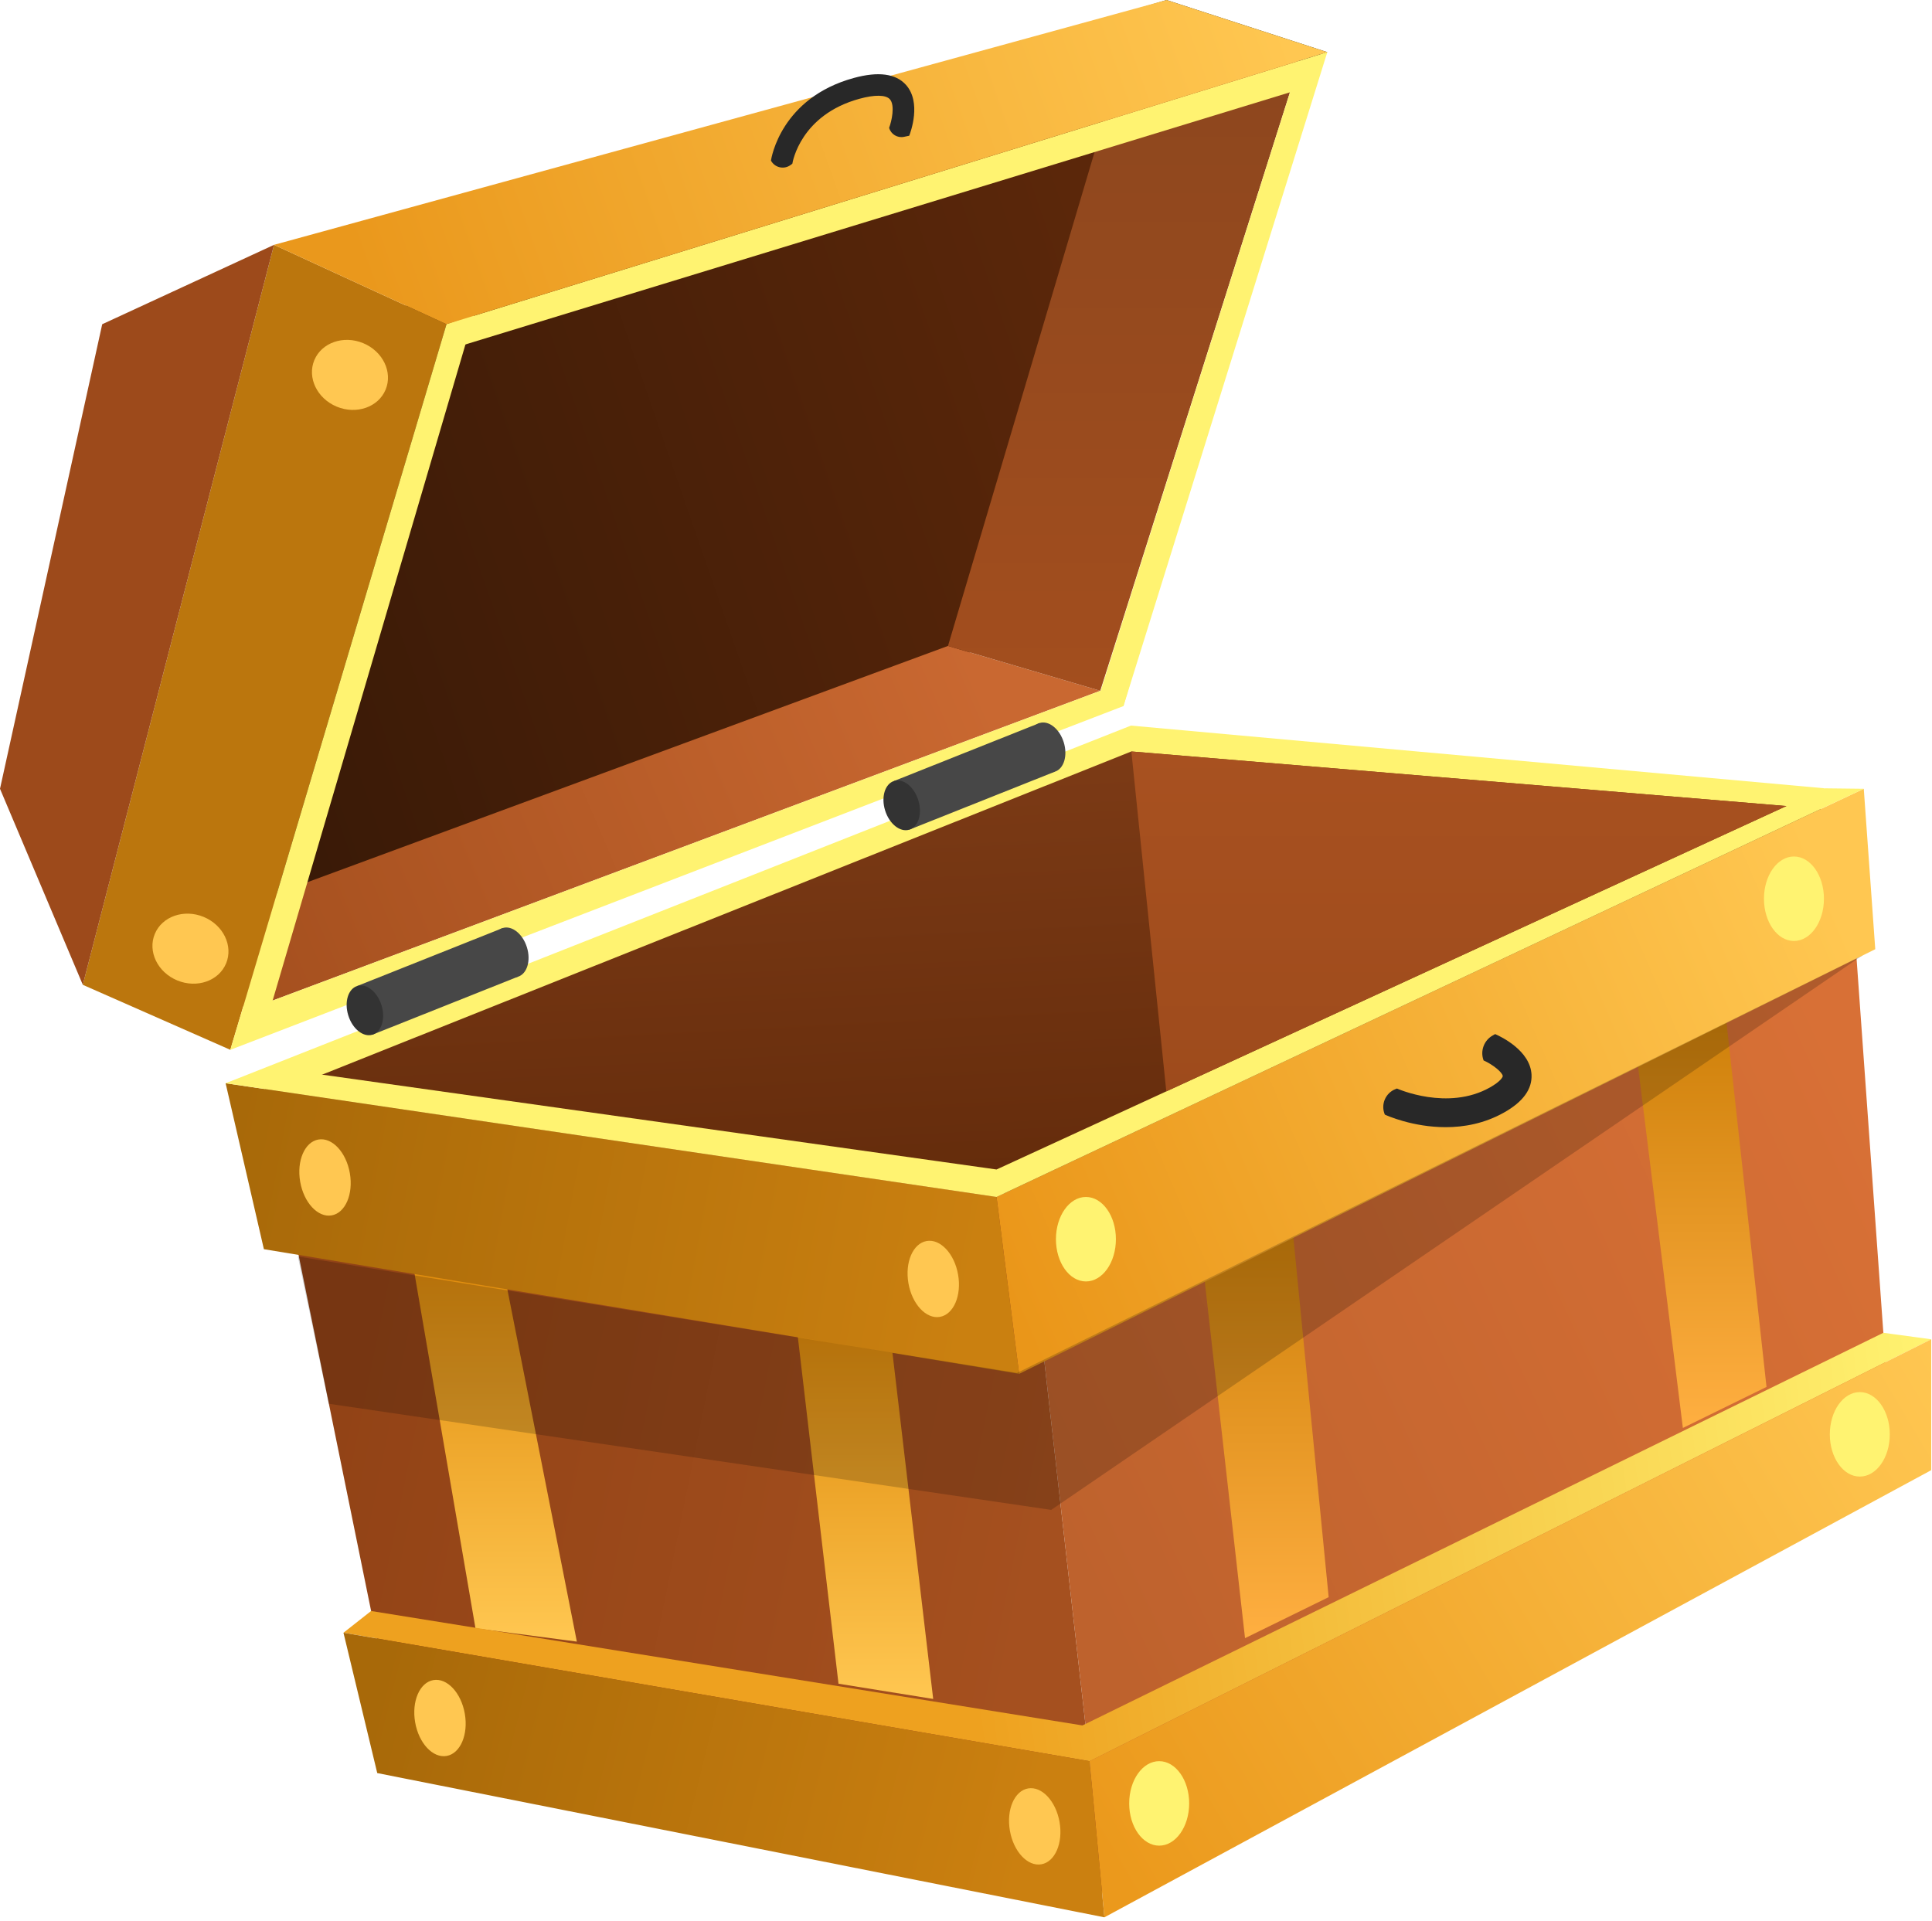
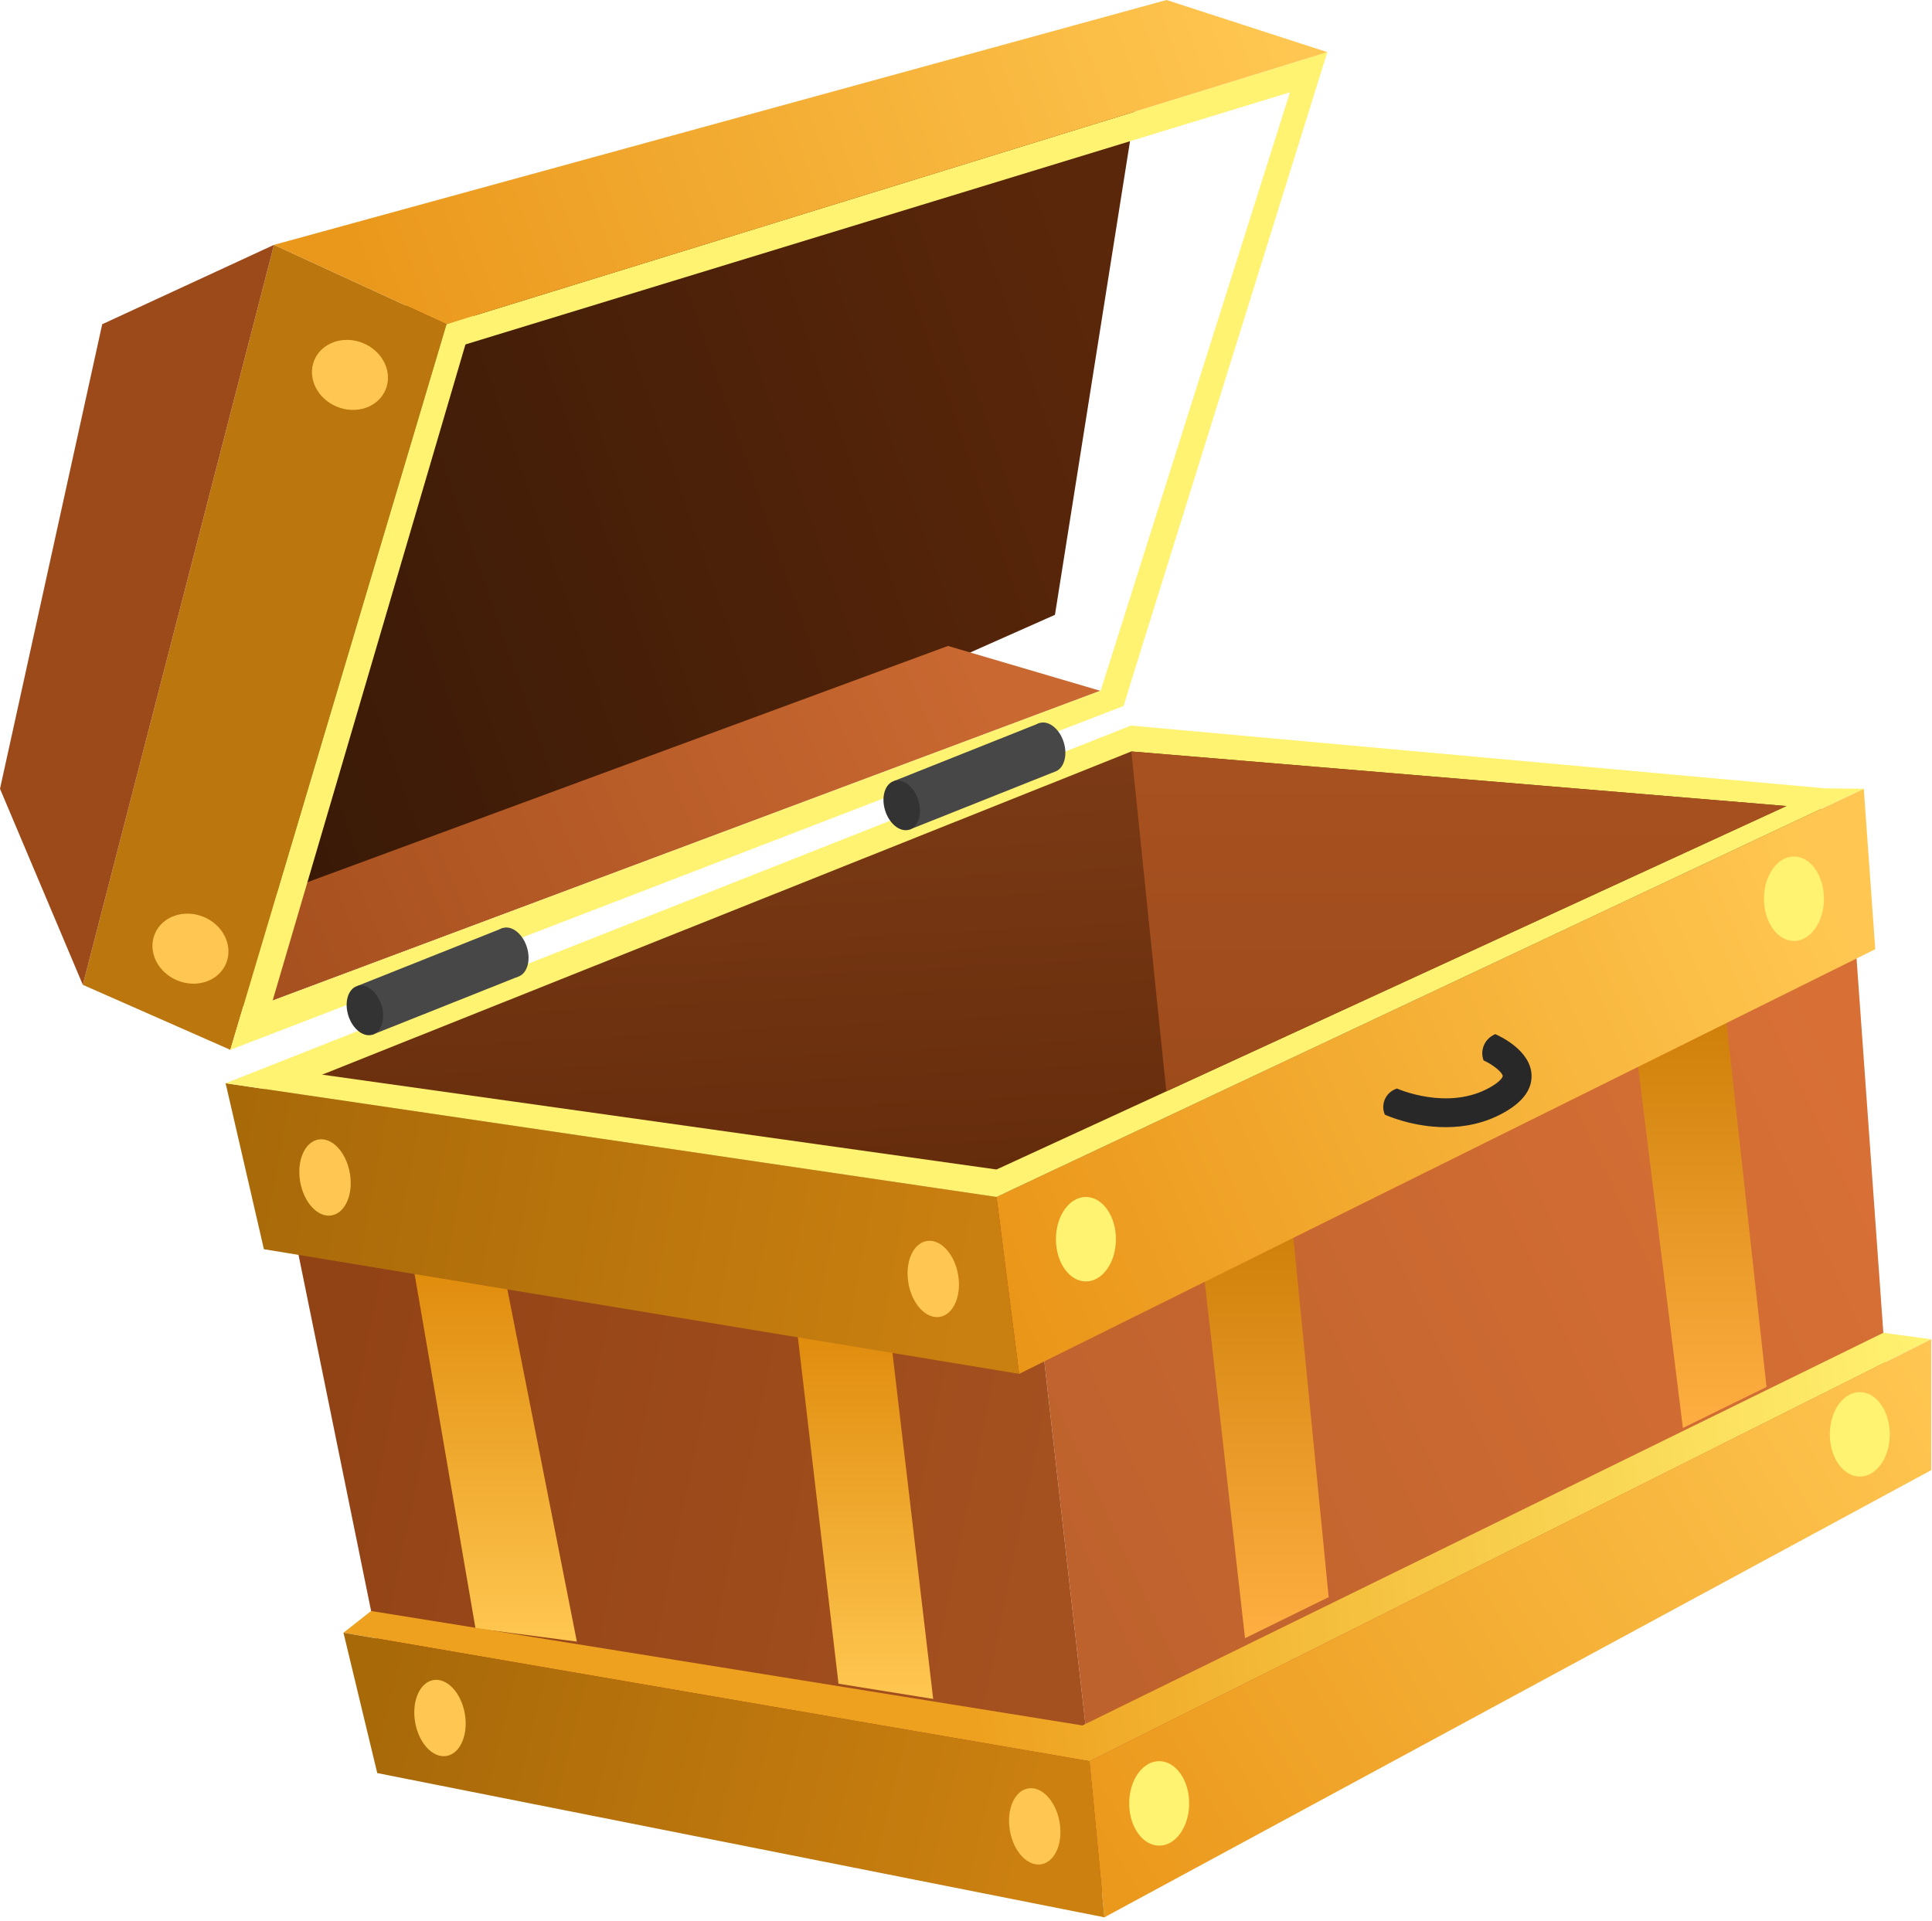
<svg xmlns="http://www.w3.org/2000/svg" fill="none" height="100%" overflow="visible" preserveAspectRatio="none" style="display: block;" viewBox="0 0 178 177" width="100%">
  <g id="Group 2699646">
    <path d="M170.079 74.753L174.426 135.495L101.752 174.339L94.504 110.29L170.079 74.753Z" fill="url(#paint0_linear_0_1093)" id="Vector" />
    <path d="M94.504 110.29L24.313 99.959L36.942 161.94L101.752 174.339L94.504 110.29Z" fill="url(#paint1_linear_0_1093)" id="Vector_2" />
    <g filter="url(#filter0_d_0_1093)" id="Vector_3">
      <path d="M80.788 124.546L84.553 156.542L75.829 155.139L72.059 122.984L80.788 124.546Z" fill="url(#paint2_linear_0_1093)" />
    </g>
    <g filter="url(#filter1_d_0_1093)" id="Vector_4">
      <path d="M36.734 117.155L45.274 118.564L51.723 151.26L42.383 150.034L36.734 117.155Z" fill="url(#paint3_linear_0_1093)" />
    </g>
    <g filter="url(#filter2_d_0_1093)" id="Vector_5">
      <path d="M112.348 117.436L116.131 150.942L123.837 147.163L120.523 113.38L112.348 117.436Z" fill="url(#paint4_linear_0_1093)" />
    </g>
    <g filter="url(#filter3_d_0_1093)" id="Vector_6">
      <path d="M152.084 96.173L156.471 131.573L164.177 127.793L160.26 92.118L152.084 96.173Z" fill="url(#paint5_linear_0_1093)" />
    </g>
    <path d="M170.079 74.753L104.235 68.555L24.313 99.959L94.504 110.289L170.079 74.753Z" fill="url(#paint6_linear_0_1093)" id="Vector_7" />
    <path d="M171.714 72.68L172.772 87.461L93.897 126.589L91.814 110.29L171.714 72.68Z" fill="url(#paint7_linear_0_1093)" id="Vector_8" />
    <path d="M93.897 126.589L24.313 115.102L20.787 99.812L91.814 110.289L93.897 126.589Z" fill="url(#paint8_linear_0_1093)" id="Vector_9" />
    <path d="M20.787 99.813L24.988 98.359L91.814 107.758L168.128 72.637L171.715 72.679L91.814 110.29L20.787 99.813Z" fill="#FFF371" id="Vector_10" />
    <path d="M168.128 72.638L104.196 66.857L20.787 99.813L27.045 100.072L104.235 69.24L165.421 74.338L168.128 72.638Z" fill="#FFF371" id="Vector_11" />
    <path d="M104.235 69.24L107.454 100.562L164.586 74.27L104.235 69.24Z" fill="url(#paint9_linear_0_1093)" id="Vector_12" />
    <path d="M34.19 148.439L31.645 150.442L100.386 162.278L177.926 123.403L173.519 122.805L99.73 158.984L34.19 148.439Z" fill="url(#paint10_linear_0_1093)" id="Vector_13" />
    <path d="M177.926 123.404V135.464L101.751 176.664L100.385 162.278L177.926 123.404Z" fill="url(#paint11_linear_0_1093)" id="Vector_14" />
    <path d="M100.386 162.278L31.645 150.443L34.757 163.373L101.751 176.664L100.386 162.278Z" fill="url(#paint12_linear_0_1093)" id="Vector_15" />
    <path d="M104.786 8.743L34.602 28.967L23.399 89.422L97.196 56.651L104.786 8.743Z" fill="url(#paint13_linear_0_1093)" id="Vector_16" />
    <path d="M87.34 59.518L11.456 87.509L22.949 93.003L101.37 63.651L87.34 59.518Z" fill="url(#paint14_linear_0_1093)" id="Vector_17" />
    <g id="Group">
      <path d="M41.137 29.875L21.22 96.731L7.63 90.743L25.245 22.559L41.137 29.875Z" fill="#BB760D" id="Vector_18" />
      <path d="M21.22 96.731L24.313 94.933L43.696 28.968L41.137 29.875L21.22 96.731Z" fill="#FFF371" id="Vector_19" />
    </g>
    <g id="Group_2">
-       <path d="M119.731 5.715L101.371 63.651L87.341 59.518L104.76 0.815L119.731 5.715Z" fill="url(#paint15_linear_0_1093)" id="Vector_20" />
      <path d="M100.826 65.478L103.507 65.058L122.288 4.804L119.731 5.714L100.826 65.478Z" fill="#FFF371" id="Vector_21" />
-       <path d="M122.288 4.804L107.476 0L104.76 0.815L119.731 5.714L122.288 4.804Z" fill="#282828" id="Vector_22" />
    </g>
    <path d="M21.22 96.732L103.507 65.058L104.235 62.58L22.949 93.003L21.22 96.732Z" fill="#FFF371" id="Vector_23" />
    <path d="M41.136 29.875L122.287 4.804L120.605 7.968L41.752 32.082L41.136 29.875Z" fill="#FFF371" id="Vector_24" />
    <path d="M107.476 0L25.244 22.56L41.136 29.875L122.287 4.805L107.476 0Z" fill="url(#paint16_linear_0_1093)" id="Vector_25" />
    <path d="M7.631 90.743L7.95952e-05 72.679L9.417 29.875L25.245 22.56L7.631 90.743Z" fill="#9D4A1B" id="Vector_26" />
    <g id="Group_3">
      <path d="M47.717 89.999C48.561 89.737 48.932 88.519 48.545 87.28C48.159 86.041 47.161 85.248 46.317 85.51C45.473 85.772 45.102 86.989 45.489 88.229C45.875 89.468 46.873 90.261 47.717 89.999Z" fill="#474747" id="Vector_27" />
      <path d="M32.917 90.849L46.317 85.51L47.716 89.996L34.316 95.335L32.917 90.849Z" fill="#474747" id="Vector_28" />
      <path d="M34.318 95.337C35.162 95.075 35.532 93.858 35.146 92.618C34.76 91.379 33.762 90.587 32.918 90.849C32.074 91.111 31.703 92.328 32.09 93.567C32.476 94.807 33.474 95.599 34.318 95.337Z" fill="#333333" id="Vector_29" />
    </g>
    <g id="Group_4">
      <path d="M97.175 71.109C98.019 70.847 98.39 69.63 98.004 68.39C97.617 67.151 96.62 66.358 95.776 66.62C94.932 66.882 94.561 68.1 94.947 69.339C95.333 70.578 96.331 71.371 97.175 71.109Z" fill="#474747" id="Vector_30" />
      <path d="M82.377 71.959L95.777 66.62L97.176 71.108L83.776 76.447L82.377 71.959Z" fill="#474747" id="Vector_31" />
      <path d="M83.776 76.447C84.62 76.185 84.991 74.968 84.604 73.729C84.218 72.489 83.221 71.697 82.376 71.959C81.532 72.221 81.162 73.438 81.548 74.677C81.934 75.917 82.932 76.709 83.776 76.447Z" fill="#333333" id="Vector_32" />
    </g>
    <g filter="url(#filter4_d_0_1093)" id="Vector_33">
      <path d="M101.473 118.074C102.998 118.074 104.235 116.331 104.235 114.182C104.235 112.032 102.998 110.29 101.473 110.29C99.947 110.29 98.71 112.032 98.71 114.182C98.71 116.331 99.947 118.074 101.473 118.074Z" fill="#FFF371" />
    </g>
    <g filter="url(#filter5_d_0_1093)" id="Vector_34">
      <path d="M108.222 170.06C109.748 170.06 110.985 168.317 110.985 166.168C110.985 164.018 109.748 162.276 108.222 162.276C106.696 162.276 105.459 164.018 105.459 166.168C105.459 168.317 106.696 170.06 108.222 170.06Z" fill="#FFF371" />
    </g>
    <g filter="url(#filter6_d_0_1093)" id="Vector_35">
      <path d="M166.705 86.703C168.231 86.703 169.468 84.961 169.468 82.811C169.468 80.662 168.231 78.919 166.705 78.919C165.179 78.919 163.942 80.662 163.942 82.811C163.942 84.961 165.179 86.703 166.705 86.703Z" fill="#FFF371" />
    </g>
    <g filter="url(#filter7_d_0_1093)" id="Vector_36">
      <path d="M172.772 136.054C174.298 136.054 175.535 134.312 175.535 132.162C175.535 130.013 174.298 128.27 172.772 128.27C171.246 128.27 170.01 130.013 170.01 132.162C170.01 134.312 171.246 136.054 172.772 136.054Z" fill="#FFF371" />
    </g>
    <g filter="url(#filter8_d_0_1093)" id="Vector_37">
      <path d="M29.13 111.987C30.394 111.768 31.145 110.025 30.808 108.095C30.472 106.165 29.175 104.778 27.911 104.997C26.648 105.216 25.896 106.959 26.233 108.889C26.57 110.819 27.867 112.206 29.13 111.987Z" fill="#FFC751" />
    </g>
    <g filter="url(#filter9_d_0_1093)" id="Vector_38">
      <path d="M39.722 161.795C40.985 161.576 41.737 159.833 41.4 157.903C41.064 155.973 39.767 154.586 38.503 154.805C37.239 155.025 36.488 156.767 36.825 158.697C37.161 160.628 38.458 162.014 39.722 161.795Z" fill="#FFC751" />
    </g>
    <g filter="url(#filter10_d_0_1093)" id="Vector_39">
      <path d="M94.517 171.778C95.781 171.559 96.532 169.816 96.195 167.886C95.859 165.956 94.562 164.569 93.298 164.788C92.035 165.008 91.283 166.75 91.62 168.68C91.956 170.611 93.254 171.997 94.517 171.778Z" fill="#FFC751" />
    </g>
    <g filter="url(#filter11_d_0_1093)" id="Vector_40">
      <path d="M85.169 121.339C86.433 121.12 87.184 119.377 86.848 117.447C86.511 115.517 85.214 114.13 83.951 114.349C82.687 114.568 81.936 116.311 82.272 118.241C82.609 120.171 83.906 121.558 85.169 121.339Z" fill="#FFC751" />
    </g>
    <g filter="url(#filter12_d_0_1093)" id="Vector_41">
      <path d="M34.103 35.191C34.775 33.575 33.849 31.657 32.036 30.906C30.222 30.155 28.207 30.857 27.535 32.473C26.864 34.089 27.789 36.007 29.603 36.758C31.417 37.508 33.431 36.807 34.103 35.191Z" fill="#FFC751" />
    </g>
    <g filter="url(#filter13_d_0_1093)" id="Vector_42">
      <path d="M19.407 88.058C20.079 86.443 19.153 84.524 17.34 83.773C15.526 83.023 13.511 83.724 12.839 85.34C12.168 86.956 13.093 88.874 14.907 89.625C16.721 90.376 18.735 89.674 19.407 88.058Z" fill="#FFC751" />
    </g>
    <g filter="url(#filter14_d_0_1093)" id="Vector_43">
      <path d="M128.703 97.448C128.749 97.47 133.391 99.539 137.272 97.35C138.266 96.789 138.454 96.383 138.452 96.305C138.436 95.97 137.546 95.241 136.687 94.861C136.357 93.986 136.723 93.001 137.544 92.55L137.754 92.433C138.294 92.668 140.991 93.955 141.103 96.169C141.172 97.501 140.322 98.674 138.578 99.656C136.767 100.677 134.881 101.01 133.194 101.01C130.146 101.01 127.742 99.924 127.589 99.853C127.193 98.934 127.636 97.869 128.57 97.501L128.705 97.448" fill="#282828" />
    </g>
-     <path d="M73 15.086L72.827 15.212C72.225 15.645 71.377 15.449 71.03 14.795C71.065 14.561 71.948 9.028 78.658 7.185C80.914 6.567 82.53 6.779 83.464 7.815C84.918 9.43 83.891 12.197 83.769 12.507L83.289 12.608C82.685 12.736 82.085 12.374 81.917 11.78C82.147 11.188 82.483 9.695 81.983 9.142C81.611 8.732 80.591 8.716 79.187 9.1C73.768 10.587 73.029 14.903 73 15.086Z" fill="#282828" id="Vector_44" />
-     <path d="M96.85 139.123L171.617 88.017L93.695 126.504L27.446 115.778L30.285 129.344L96.85 139.123Z" fill="black" fill-opacity="0.19" id="Vector 578" />
  </g>
  <defs>
    <filter color-interpolation-filters="sRGB" filterUnits="userSpaceOnUse" height="33.557" id="filter0_d_0_1093" width="13.918" x="72.059" y="122.984">
      <feFlood flood-opacity="0" result="BackgroundImageFix" />
      <feColorMatrix in="SourceAlpha" result="hardAlpha" type="matrix" values="0 0 0 0 0 0 0 0 0 0 0 0 0 0 0 0 0 0 127 0" />
      <feOffset dx="1.424" />
      <feComposite in2="hardAlpha" operator="out" />
      <feColorMatrix type="matrix" values="0 0 0 0 0 0 0 0 0 0 0 0 0 0 0 0 0 0 0.25 0" />
      <feBlend in2="BackgroundImageFix" mode="normal" result="effect1_dropShadow_0_1093" />
      <feBlend in="SourceGraphic" in2="effect1_dropShadow_0_1093" mode="normal" result="shape" />
    </filter>
    <filter color-interpolation-filters="sRGB" filterUnits="userSpaceOnUse" height="34.105" id="filter1_d_0_1093" width="16.413" x="36.734" y="117.155">
      <feFlood flood-opacity="0" result="BackgroundImageFix" />
      <feColorMatrix in="SourceAlpha" result="hardAlpha" type="matrix" values="0 0 0 0 0 0 0 0 0 0 0 0 0 0 0 0 0 0 127 0" />
      <feOffset dx="1.424" />
      <feComposite in2="hardAlpha" operator="out" />
      <feColorMatrix type="matrix" values="0 0 0 0 0 0 0 0 0 0 0 0 0 0 0 0 0 0 0.25 0" />
      <feBlend in2="BackgroundImageFix" mode="normal" result="effect1_dropShadow_0_1093" />
      <feBlend in="SourceGraphic" in2="effect1_dropShadow_0_1093" mode="normal" result="shape" />
    </filter>
    <filter color-interpolation-filters="sRGB" filterUnits="userSpaceOnUse" height="37.562" id="filter2_d_0_1093" width="12.913" x="110.924" y="113.38">
      <feFlood flood-opacity="0" result="BackgroundImageFix" />
      <feColorMatrix in="SourceAlpha" result="hardAlpha" type="matrix" values="0 0 0 0 0 0 0 0 0 0 0 0 0 0 0 0 0 0 127 0" />
      <feOffset dx="-1.424" />
      <feComposite in2="hardAlpha" operator="out" />
      <feColorMatrix type="matrix" values="0 0 0 0 0 0 0 0 0 0 0 0 0 0 0 0 0 0 0.25 0" />
      <feBlend in2="BackgroundImageFix" mode="normal" result="effect1_dropShadow_0_1093" />
      <feBlend in="SourceGraphic" in2="effect1_dropShadow_0_1093" mode="normal" result="shape" />
    </filter>
    <filter color-interpolation-filters="sRGB" filterUnits="userSpaceOnUse" height="39.455" id="filter3_d_0_1093" width="13.517" x="150.66" y="92.118">
      <feFlood flood-opacity="0" result="BackgroundImageFix" />
      <feColorMatrix in="SourceAlpha" result="hardAlpha" type="matrix" values="0 0 0 0 0 0 0 0 0 0 0 0 0 0 0 0 0 0 127 0" />
      <feOffset dx="-1.424" />
      <feComposite in2="hardAlpha" operator="out" />
      <feColorMatrix type="matrix" values="0 0 0 0 0 0 0 0 0 0 0 0 0 0 0 0 0 0 0.25 0" />
      <feBlend in2="BackgroundImageFix" mode="normal" result="effect1_dropShadow_0_1093" />
      <feBlend in="SourceGraphic" in2="effect1_dropShadow_0_1093" mode="normal" result="shape" />
    </filter>
    <filter color-interpolation-filters="sRGB" filterUnits="userSpaceOnUse" height="7.784" id="filter4_d_0_1093" width="6.95" x="97.286" y="110.29">
      <feFlood flood-opacity="0" result="BackgroundImageFix" />
      <feColorMatrix in="SourceAlpha" result="hardAlpha" type="matrix" values="0 0 0 0 0 0 0 0 0 0 0 0 0 0 0 0 0 0 127 0" />
      <feOffset dx="-1.424" />
      <feComposite in2="hardAlpha" operator="out" />
      <feColorMatrix type="matrix" values="0 0 0 0 0 0 0 0 0 0 0 0 0 0 0 0 0 0 0.25 0" />
      <feBlend in2="BackgroundImageFix" mode="normal" result="effect1_dropShadow_0_1093" />
      <feBlend in="SourceGraphic" in2="effect1_dropShadow_0_1093" mode="normal" result="shape" />
    </filter>
    <filter color-interpolation-filters="sRGB" filterUnits="userSpaceOnUse" height="7.784" id="filter5_d_0_1093" width="6.95" x="104.035" y="162.276">
      <feFlood flood-opacity="0" result="BackgroundImageFix" />
      <feColorMatrix in="SourceAlpha" result="hardAlpha" type="matrix" values="0 0 0 0 0 0 0 0 0 0 0 0 0 0 0 0 0 0 127 0" />
      <feOffset dx="-1.424" />
      <feComposite in2="hardAlpha" operator="out" />
      <feColorMatrix type="matrix" values="0 0 0 0 0 0 0 0 0 0 0 0 0 0 0 0 0 0 0.25 0" />
      <feBlend in2="BackgroundImageFix" mode="normal" result="effect1_dropShadow_0_1093" />
      <feBlend in="SourceGraphic" in2="effect1_dropShadow_0_1093" mode="normal" result="shape" />
    </filter>
    <filter color-interpolation-filters="sRGB" filterUnits="userSpaceOnUse" height="7.784" id="filter6_d_0_1093" width="6.95" x="162.518" y="78.919">
      <feFlood flood-opacity="0" result="BackgroundImageFix" />
      <feColorMatrix in="SourceAlpha" result="hardAlpha" type="matrix" values="0 0 0 0 0 0 0 0 0 0 0 0 0 0 0 0 0 0 127 0" />
      <feOffset dx="-1.424" />
      <feComposite in2="hardAlpha" operator="out" />
      <feColorMatrix type="matrix" values="0 0 0 0 0 0 0 0 0 0 0 0 0 0 0 0 0 0 0.25 0" />
      <feBlend in2="BackgroundImageFix" mode="normal" result="effect1_dropShadow_0_1093" />
      <feBlend in="SourceGraphic" in2="effect1_dropShadow_0_1093" mode="normal" result="shape" />
    </filter>
    <filter color-interpolation-filters="sRGB" filterUnits="userSpaceOnUse" height="7.784" id="filter7_d_0_1093" width="6.95" x="168.585" y="128.27">
      <feFlood flood-opacity="0" result="BackgroundImageFix" />
      <feColorMatrix in="SourceAlpha" result="hardAlpha" type="matrix" values="0 0 0 0 0 0 0 0 0 0 0 0 0 0 0 0 0 0 127 0" />
      <feOffset dx="-1.424" />
      <feComposite in2="hardAlpha" operator="out" />
      <feColorMatrix type="matrix" values="0 0 0 0 0 0 0 0 0 0 0 0 0 0 0 0 0 0 0.25 0" />
      <feBlend in2="BackgroundImageFix" mode="normal" result="effect1_dropShadow_0_1093" />
      <feBlend in="SourceGraphic" in2="effect1_dropShadow_0_1093" mode="normal" result="shape" />
    </filter>
    <filter color-interpolation-filters="sRGB" filterUnits="userSpaceOnUse" height="7.036" id="filter8_d_0_1093" width="6.161" x="26.152" y="104.974">
      <feFlood flood-opacity="0" result="BackgroundImageFix" />
      <feColorMatrix in="SourceAlpha" result="hardAlpha" type="matrix" values="0 0 0 0 0 0 0 0 0 0 0 0 0 0 0 0 0 0 127 0" />
      <feOffset dx="1.424" />
      <feComposite in2="hardAlpha" operator="out" />
      <feColorMatrix type="matrix" values="0 0 0 0 0 0 0 0 0 0 0 0 0 0 0 0 0 0 0.25 0" />
      <feBlend in2="BackgroundImageFix" mode="normal" result="effect1_dropShadow_0_1093" />
      <feBlend in="SourceGraphic" in2="effect1_dropShadow_0_1093" mode="normal" result="shape" />
    </filter>
    <filter color-interpolation-filters="sRGB" filterUnits="userSpaceOnUse" height="7.036" id="filter9_d_0_1093" width="6.161" x="36.744" y="154.782">
      <feFlood flood-opacity="0" result="BackgroundImageFix" />
      <feColorMatrix in="SourceAlpha" result="hardAlpha" type="matrix" values="0 0 0 0 0 0 0 0 0 0 0 0 0 0 0 0 0 0 127 0" />
      <feOffset dx="1.424" />
      <feComposite in2="hardAlpha" operator="out" />
      <feColorMatrix type="matrix" values="0 0 0 0 0 0 0 0 0 0 0 0 0 0 0 0 0 0 0.25 0" />
      <feBlend in2="BackgroundImageFix" mode="normal" result="effect1_dropShadow_0_1093" />
      <feBlend in="SourceGraphic" in2="effect1_dropShadow_0_1093" mode="normal" result="shape" />
    </filter>
    <filter color-interpolation-filters="sRGB" filterUnits="userSpaceOnUse" height="7.036" id="filter10_d_0_1093" width="6.161" x="91.54" y="164.765">
      <feFlood flood-opacity="0" result="BackgroundImageFix" />
      <feColorMatrix in="SourceAlpha" result="hardAlpha" type="matrix" values="0 0 0 0 0 0 0 0 0 0 0 0 0 0 0 0 0 0 127 0" />
      <feOffset dx="1.424" />
      <feComposite in2="hardAlpha" operator="out" />
      <feColorMatrix type="matrix" values="0 0 0 0 0 0 0 0 0 0 0 0 0 0 0 0 0 0 0.25 0" />
      <feBlend in2="BackgroundImageFix" mode="normal" result="effect1_dropShadow_0_1093" />
      <feBlend in="SourceGraphic" in2="effect1_dropShadow_0_1093" mode="normal" result="shape" />
    </filter>
    <filter color-interpolation-filters="sRGB" filterUnits="userSpaceOnUse" height="7.036" id="filter11_d_0_1093" width="6.161" x="82.192" y="114.326">
      <feFlood flood-opacity="0" result="BackgroundImageFix" />
      <feColorMatrix in="SourceAlpha" result="hardAlpha" type="matrix" values="0 0 0 0 0 0 0 0 0 0 0 0 0 0 0 0 0 0 127 0" />
      <feOffset dx="1.424" />
      <feComposite in2="hardAlpha" operator="out" />
      <feColorMatrix type="matrix" values="0 0 0 0 0 0 0 0 0 0 0 0 0 0 0 0 0 0 0.25 0" />
      <feBlend in2="BackgroundImageFix" mode="normal" result="effect1_dropShadow_0_1093" />
      <feBlend in="SourceGraphic" in2="effect1_dropShadow_0_1093" mode="normal" result="shape" />
    </filter>
    <filter color-interpolation-filters="sRGB" filterUnits="userSpaceOnUse" height="7.166" id="filter12_d_0_1093" width="8.43" x="27.317" y="30.605">
      <feFlood flood-opacity="0" result="BackgroundImageFix" />
      <feColorMatrix in="SourceAlpha" result="hardAlpha" type="matrix" values="0 0 0 0 0 0 0 0 0 0 0 0 0 0 0 0 0 0 127 0" />
      <feOffset dx="1.424" dy="0.712" />
      <feComposite in2="hardAlpha" operator="out" />
      <feColorMatrix type="matrix" values="0 0 0 0 0 0 0 0 0 0 0 0 0 0 0 0 0 0 0.25 0" />
      <feBlend in2="BackgroundImageFix" mode="normal" result="effect1_dropShadow_0_1093" />
      <feBlend in="SourceGraphic" in2="effect1_dropShadow_0_1093" mode="normal" result="shape" />
    </filter>
    <filter color-interpolation-filters="sRGB" filterUnits="userSpaceOnUse" height="7.166" id="filter13_d_0_1093" width="8.43" x="12.621" y="83.472">
      <feFlood flood-opacity="0" result="BackgroundImageFix" />
      <feColorMatrix in="SourceAlpha" result="hardAlpha" type="matrix" values="0 0 0 0 0 0 0 0 0 0 0 0 0 0 0 0 0 0 127 0" />
      <feOffset dx="1.424" dy="0.712" />
      <feComposite in2="hardAlpha" operator="out" />
      <feColorMatrix type="matrix" values="0 0 0 0 0 0 0 0 0 0 0 0 0 0 0 0 0 0 0.25 0" />
      <feBlend in2="BackgroundImageFix" mode="normal" result="effect1_dropShadow_0_1093" />
      <feBlend in="SourceGraphic" in2="effect1_dropShadow_0_1093" mode="normal" result="shape" />
    </filter>
    <filter color-interpolation-filters="sRGB" filterUnits="userSpaceOnUse" height="14.274" id="filter14_d_0_1093" width="19.361" x="124.595" y="92.433">
      <feFlood flood-opacity="0" result="BackgroundImageFix" />
      <feColorMatrix in="SourceAlpha" result="hardAlpha" type="matrix" values="0 0 0 0 0 0 0 0 0 0 0 0 0 0 0 0 0 0 127 0" />
      <feOffset dy="2.849" />
      <feGaussianBlur stdDeviation="1.424" />
      <feComposite in2="hardAlpha" operator="out" />
      <feColorMatrix type="matrix" values="0 0 0 0 0 0 0 0 0 0 0 0 0 0 0 0 0 0 0.25 0" />
      <feBlend in2="BackgroundImageFix" mode="normal" result="effect1_dropShadow_0_1093" />
      <feBlend in="SourceGraphic" in2="effect1_dropShadow_0_1093" mode="normal" result="shape" />
    </filter>
    <linearGradient gradientUnits="userSpaceOnUse" id="paint0_linear_0_1093" x1="97.796" x2="174.14" y1="141.963" y2="106.63">
      <stop stop-color="#BE622D" />
      <stop offset="1" stop-color="#D87036" />
    </linearGradient>
    <linearGradient gradientUnits="userSpaceOnUse" id="paint1_linear_0_1093" x1="95.588" x2="30.285" y1="145.748" y2="132.499">
      <stop stop-color="#A5501F" />
      <stop offset="1" stop-color="#924316" />
    </linearGradient>
    <linearGradient gradientUnits="userSpaceOnUse" id="paint2_linear_0_1093" x1="78.306" x2="78.306" y1="122.984" y2="156.542">
      <stop stop-color="#E08C0D" />
      <stop offset="1" stop-color="#FFC751" />
    </linearGradient>
    <linearGradient gradientUnits="userSpaceOnUse" id="paint3_linear_0_1093" x1="44.228" x2="44.228" y1="117.155" y2="151.26">
      <stop stop-color="#E08C0D" />
      <stop offset="1" stop-color="#FFC751" />
    </linearGradient>
    <linearGradient gradientUnits="userSpaceOnUse" id="paint4_linear_0_1093" x1="118.092" x2="118.092" y1="113.38" y2="150.942">
      <stop stop-color="#CE800A" />
      <stop offset="1" stop-color="#FFAF41" />
    </linearGradient>
    <linearGradient gradientUnits="userSpaceOnUse" id="paint5_linear_0_1093" x1="158.433" x2="158.433" y1="94.011" y2="131.573">
      <stop stop-color="#CE800A" />
      <stop offset="1" stop-color="#FFAF41" />
    </linearGradient>
    <linearGradient gradientUnits="userSpaceOnUse" id="paint6_linear_0_1093" x1="94.977" x2="97.165" y1="68.555" y2="110.415">
      <stop stop-color="#7D3B16" />
      <stop offset="1" stop-color="#632B0B" />
    </linearGradient>
    <linearGradient gradientUnits="userSpaceOnUse" id="paint7_linear_0_1093" x1="169.724" x2="92.118" y1="84.547" y2="117.987">
      <stop stop-color="#FFC751" />
      <stop offset="1" stop-color="#EA9619" />
    </linearGradient>
    <linearGradient gradientUnits="userSpaceOnUse" id="paint8_linear_0_1093" x1="89.278" x2="20.821" y1="120.826" y2="108.207">
      <stop stop-color="#CA8010" />
      <stop offset="1" stop-color="#A86909" />
    </linearGradient>
    <linearGradient gradientUnits="userSpaceOnUse" id="paint9_linear_0_1093" x1="134.411" x2="134.411" y1="69.24" y2="100.562">
      <stop stop-color="#A85120" />
      <stop offset="1" stop-color="#9E4B1C" />
    </linearGradient>
    <linearGradient gradientUnits="userSpaceOnUse" id="paint10_linear_0_1093" x1="31.645" x2="177.926" y1="142.541" y2="123.034">
      <stop offset="0.377" stop-color="#EEA11F" />
      <stop offset="1" stop-color="#FFF371" />
    </linearGradient>
    <linearGradient gradientUnits="userSpaceOnUse" id="paint11_linear_0_1093" x1="104.106" x2="182.343" y1="174.771" y2="128.397">
      <stop stop-color="#EB991C" />
      <stop offset="1" stop-color="#FFC752" />
    </linearGradient>
    <linearGradient gradientUnits="userSpaceOnUse" id="paint12_linear_0_1093" x1="94.01" x2="34.386" y1="172.248" y2="157.421">
      <stop stop-color="#CB8010" />
      <stop offset="1" stop-color="#A86909" />
    </linearGradient>
    <linearGradient gradientUnits="userSpaceOnUse" id="paint13_linear_0_1093" x1="104.786" x2="23.399" y1="34.972" y2="63.193">
      <stop stop-color="#5B270A" />
      <stop offset="1" stop-color="#3A1A07" />
    </linearGradient>
    <linearGradient gradientUnits="userSpaceOnUse" id="paint14_linear_0_1093" x1="88.963" x2="19.559" y1="59.309" y2="88.963">
      <stop stop-color="#C96831" />
      <stop offset="1" stop-color="#A44F1E" />
    </linearGradient>
    <linearGradient gradientUnits="userSpaceOnUse" id="paint15_linear_0_1093" x1="103.536" x2="103.536" y1="0.815" y2="63.651">
      <stop stop-color="#8B461E" />
      <stop offset="1" stop-color="#A34E1E" />
    </linearGradient>
    <linearGradient gradientUnits="userSpaceOnUse" id="paint16_linear_0_1093" x1="32.809" x2="115.463" y1="23.661" y2="-5.678">
      <stop stop-color="#EA981C" />
      <stop offset="1" stop-color="#FFC751" />
    </linearGradient>
  </defs>
</svg>